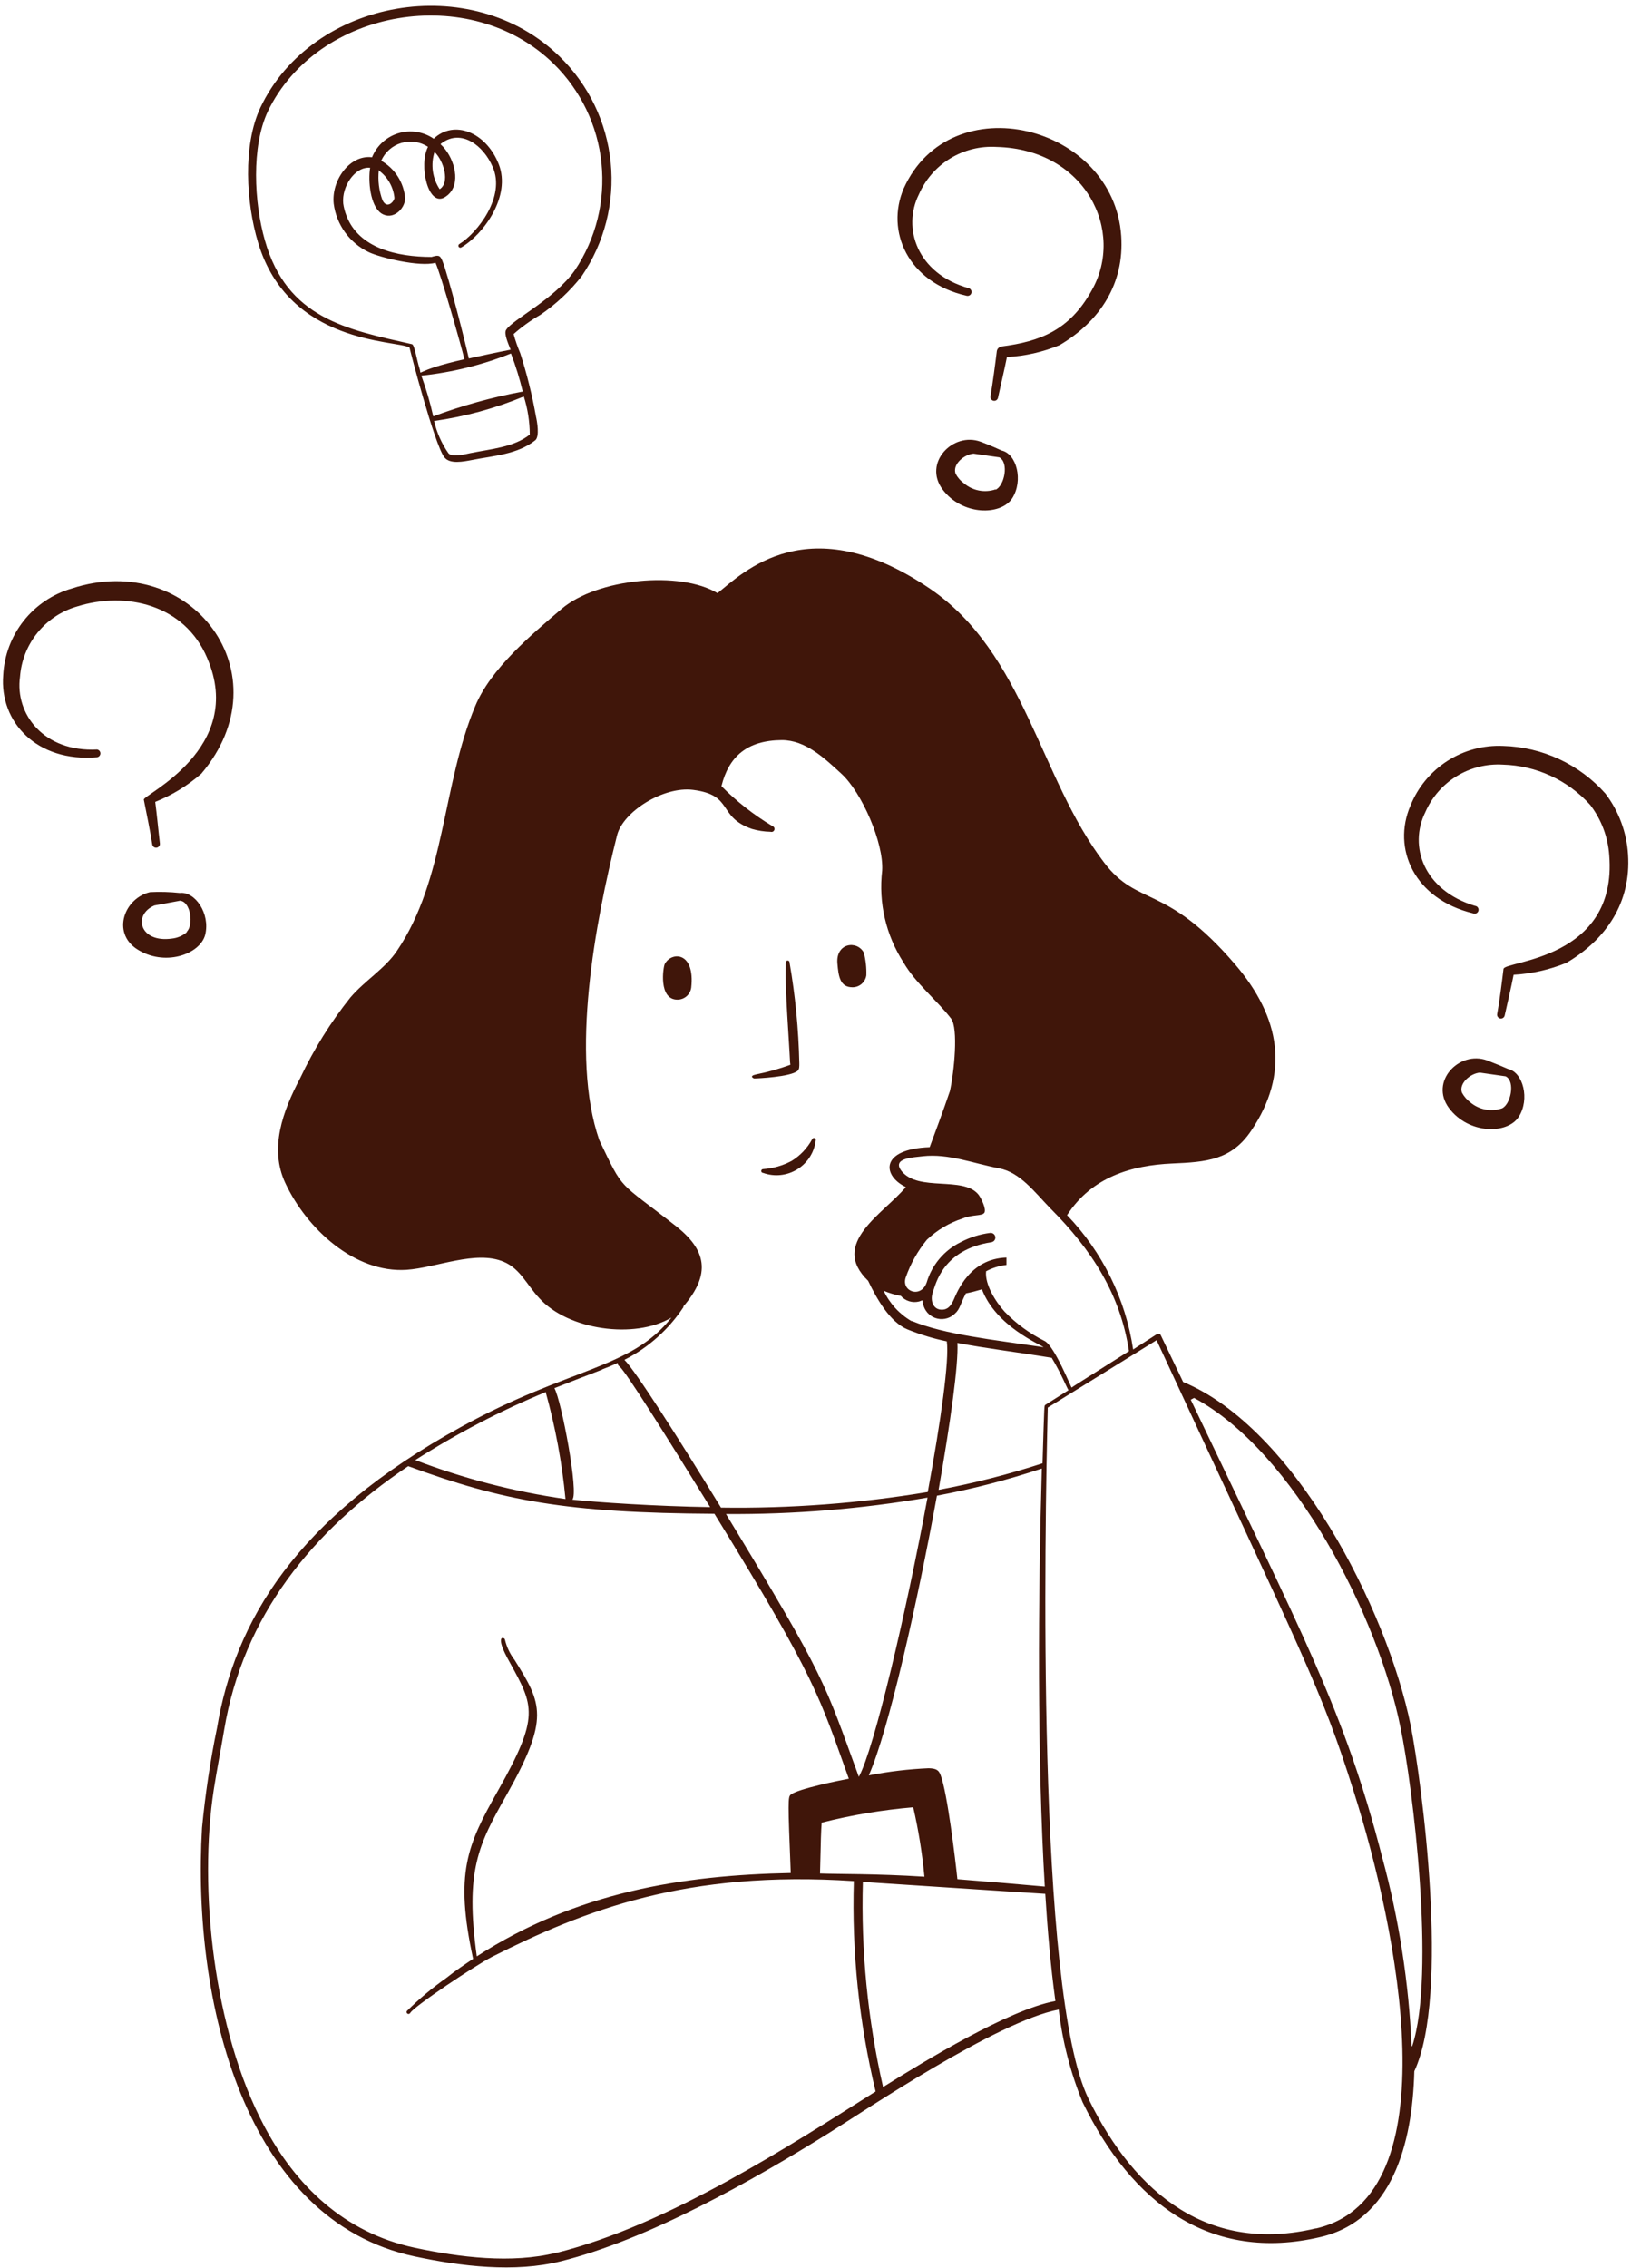
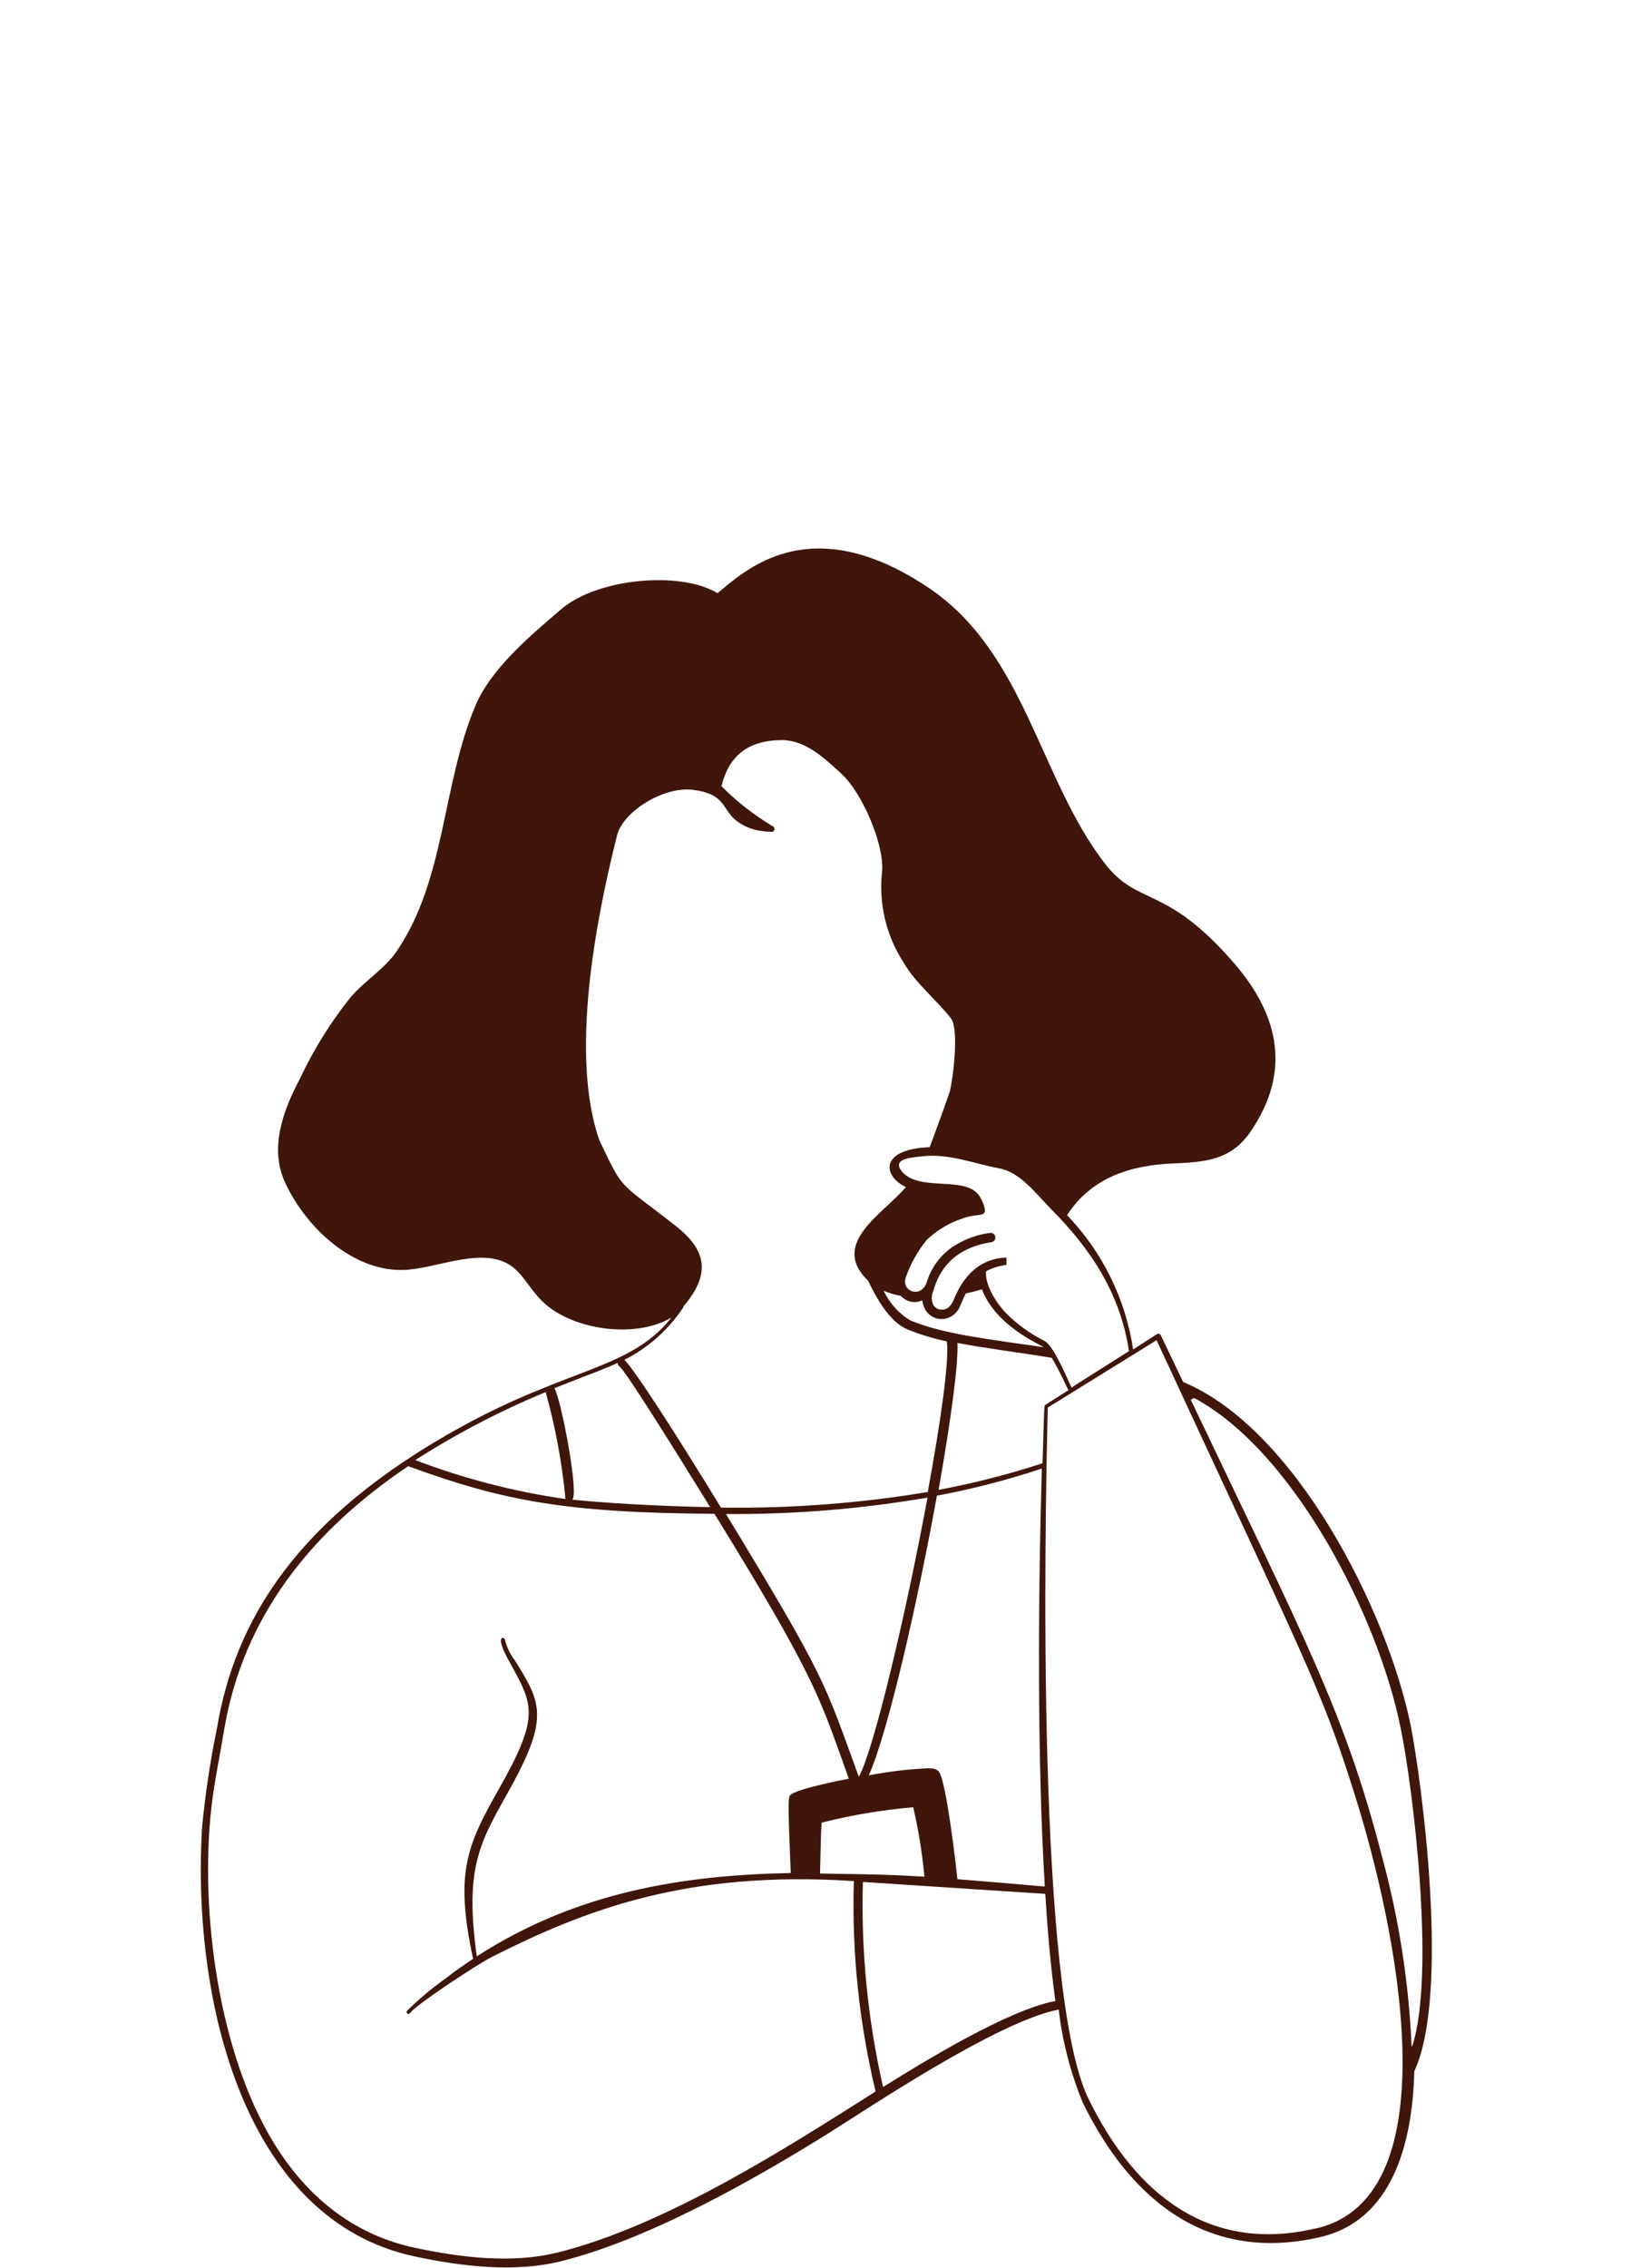
<svg xmlns="http://www.w3.org/2000/svg" width="274" height="381" viewBox="0 0 274 381" fill="none">
-   <path fill-rule="evenodd" clip-rule="evenodd" d="M111.68 161.92C111.4 162.46 110.58 167.92 113.8 167.92C114.362 167.921 114.906 167.72 115.333 167.353C115.759 166.985 116.038 166.477 116.12 165.92C116.8 159.8 112.8 159.82 111.68 161.92ZM140.68 161.84C140.86 163.96 141.1 165.84 143.22 165.84C143.782 165.841 144.326 165.64 144.753 165.273C145.179 164.905 145.458 164.397 145.54 163.84C145.583 162.553 145.442 161.267 145.12 160.02C143.96 157.88 140.38 158.4 140.68 161.84ZM126.68 181.16C127.3 181.16 132.68 180.9 133.94 179.92C134.32 179.64 134.28 179.1 134.28 178.6C134.16 172.927 133.612 167.271 132.64 161.68C132.64 161.38 132.38 161.32 132.22 161.36C132.06 161.4 131.98 161.68 132 162.16C132 163.8 131.86 164.36 132.44 173.54C132.82 179.54 132.66 177.86 132.78 178.86C130.904 179.547 128.979 180.089 127.02 180.48C125.72 180.76 126.64 181.16 126.68 181.16ZM133 195C131.516 195.796 129.88 196.266 128.2 196.38C128.115 196.38 128.034 196.414 127.974 196.474C127.914 196.534 127.88 196.615 127.88 196.7C127.88 196.785 127.914 196.867 127.974 196.927C128.034 196.987 128.115 197.02 128.2 197.02C129.139 197.358 130.143 197.48 131.136 197.376C132.13 197.272 133.086 196.946 133.936 196.421C134.786 195.897 135.506 195.187 136.043 194.345C136.581 193.504 136.921 192.552 137.04 191.56C137.05 191.52 137.053 191.477 137.047 191.436C137.041 191.394 137.027 191.354 137.006 191.318C136.984 191.281 136.956 191.25 136.922 191.225C136.889 191.199 136.851 191.181 136.81 191.17C136.769 191.16 136.727 191.157 136.685 191.163C136.643 191.169 136.603 191.183 136.567 191.205C136.531 191.226 136.499 191.254 136.474 191.288C136.449 191.321 136.43 191.36 136.42 191.4C135.61 192.876 134.432 194.116 133 195ZM43.36 40.76C48.5 57.94 66.68 57.1 68.8 58.38C68.8 58.58 72.96 74.6 74.64 76.8C75.58 78.02 77.84 77.54 79.34 77.26C82.86 76.56 86.94 76.34 89.92 73.96C90.68 73.34 90.24 70.82 90.04 69.96C89.403 66.364 88.521 62.816 87.4 59.34C86.959 58.292 86.585 57.216 86.28 56.12C87.66 54.898 89.161 53.819 90.76 52.9C93.399 51.103 95.746 48.91 97.72 46.4C101.539 40.806 103.265 34.045 102.596 27.304C101.926 20.564 98.904 14.275 94.06 9.54C79.24 -5 52.44 -0.26 43.74 18.08C40.76 24.44 41.34 34.08 43.36 40.76ZM89 73C86.34 75.14 82.42 75.42 79 76.12C78.08 76.32 75.9 76.86 75.32 76.12C74.188 74.487 73.374 72.655 72.92 70.72C78.1 69.99 83.168 68.606 88 66.6C88.654 68.671 88.991 70.829 89 73ZM87.78 65.78C82.669 66.733 77.651 68.124 72.78 69.94C72.263 67.619 71.595 65.334 70.78 63.1C75.947 62.559 81.015 61.307 85.84 59.38C86.647 61.495 87.315 63.659 87.84 65.86L87.78 65.78ZM45 18.7C53.38 1.38 79 -3 93 10.7C97.55 15.164 100.397 21.077 101.047 27.418C101.697 33.758 100.11 40.127 96.56 45.42C93.1 50.3 86.1 53.66 85.02 55.42C84.64 56.04 85.34 57.62 85.78 58.74C83.5 59.18 81 59.72 78.76 60.22C78.16 57.48 75.36 46.42 74.32 43.82C73.92 42.78 73.56 42.86 72.5 43.16C66.66 43.16 60.24 41.68 58.18 36.18C57.931 35.536 57.757 34.865 57.66 34.18C57.38 31.3 59.66 27.94 62.18 28.18C61.82 30.38 62.18 34.58 64.06 35.84C65.94 37.1 68.06 35.1 68.06 33.3C67.953 32.002 67.531 30.75 66.831 29.652C66.13 28.554 65.172 27.644 64.04 27C64.354 26.286 64.82 25.649 65.405 25.133C65.99 24.617 66.681 24.235 67.428 24.012C68.176 23.79 68.963 23.732 69.736 23.844C70.508 23.956 71.246 24.235 71.9 24.66C70.32 27.74 71.9 34.8 74.7 33.14C77.5 31.48 76.58 27.4 74.84 25.14C74 24.04 73.82 24.34 74.24 24.02C77.5 21.64 81.2 24.4 82.76 28.02C85 33 80.2 39.14 77.16 41C77.086 41.045 77.032 41.118 77.012 41.203C76.991 41.287 77.005 41.376 77.05 41.45C77.095 41.525 77.168 41.578 77.252 41.599C77.336 41.619 77.426 41.605 77.5 41.56C81.22 39.38 85.92 32.96 83.78 27.56C81.64 22.16 76.26 20.08 72.86 23.3C72.004 22.713 71.027 22.325 70.001 22.165C68.975 22.006 67.926 22.078 66.932 22.378C65.938 22.677 65.024 23.196 64.257 23.895C63.489 24.595 62.889 25.458 62.5 26.42C58.78 25.94 55.64 30.28 56.06 34.22C56.286 35.962 56.944 37.619 57.974 39.041C59.005 40.462 60.375 41.604 61.96 42.36C63.84 43.26 70.52 44.9 73.16 44.14C74.08 46.14 77.42 57.88 78.02 60.34C69.14 62.34 70.94 63.28 70.5 61.98C69.98 60.36 69.66 57.98 69.22 57.82C58.18 55.32 48.22 53.48 44.5 40.38C42.68 34.04 42.2 24.64 45 18.7ZM63.56 28.58C64.318 29.118 64.951 29.812 65.417 30.616C65.883 31.421 66.17 32.315 66.26 33.24C66.26 33.78 65.04 35.24 64.26 33.64C63.663 32.025 63.45 30.292 63.64 28.58H63.56ZM73 25.52C74.6 27.08 75.6 30.72 73.86 31.78C73.257 30.868 72.866 29.832 72.717 28.748C72.569 27.665 72.665 26.561 73 25.52ZM13 101.86C21.14 99.32 31 101.52 34.8 110.52C41.38 125.76 23.98 133.52 24.16 134.32C24.56 136.32 25.28 139.82 25.58 141.84C25.604 142.01 25.694 142.163 25.831 142.266C25.968 142.37 26.14 142.414 26.31 142.39C26.48 142.366 26.633 142.276 26.736 142.139C26.839 142.002 26.884 141.83 26.86 141.66C26.62 139.66 26.36 136.78 26.08 134.7C28.908 133.566 31.524 131.964 33.82 129.96C47.94 113.3 32.18 92.28 12.04 98.86C8.851 99.79 6.03 101.69 3.969 104.295C1.909 106.901 0.71 110.083 0.54 113.4C-0.1 121.28 6.18 128.08 16.32 127.2C16.473 127.173 16.611 127.093 16.711 126.975C16.811 126.856 16.865 126.705 16.865 126.55C16.865 126.395 16.811 126.245 16.711 126.126C16.611 126.007 16.473 125.927 16.32 125.9C7.32 126.36 2.5 119.9 3.36 113.7C3.559 110.977 4.591 108.38 6.315 106.262C8.039 104.144 10.373 102.608 13 101.86ZM162.38 49.68C162.55 49.725 162.73 49.701 162.882 49.613C163.034 49.525 163.145 49.38 163.19 49.21C163.235 49.041 163.211 48.86 163.123 48.708C163.034 48.556 162.89 48.445 162.72 48.4C154.06 45.96 151.56 38.3 154.36 32.68C155.45 30.17 157.286 28.056 159.619 26.625C161.952 25.194 164.668 24.515 167.4 24.68C182.44 25.06 189.04 38.9 183.4 48.78C179.66 55.54 174.66 57.36 168.26 58.2C168.058 58.229 167.87 58.322 167.726 58.467C167.582 58.611 167.488 58.798 167.46 59C167.24 60.84 166.76 64.46 166.4 66.56C166.365 66.727 166.399 66.901 166.492 67.044C166.586 67.186 166.733 67.286 166.9 67.32C167.067 67.355 167.241 67.322 167.383 67.228C167.526 67.134 167.625 66.987 167.66 66.82C168.12 64.66 168.74 62.12 169.16 59.98C172.198 59.817 175.187 59.141 178 57.98C184.78 53.98 188.9 47.66 188.36 39.66C187.1 20.88 159.7 14.16 151.82 31.66C148.76 38.78 152.48 47.44 162.38 49.68ZM273.5 143.52C273.271 139.813 271.948 136.257 269.7 133.3C267.537 130.867 264.898 128.901 261.947 127.525C258.996 126.15 255.795 125.392 252.54 125.3C249.227 125.147 245.948 126.027 243.157 127.818C240.365 129.61 238.2 132.224 236.96 135.3C233.82 142.56 237.6 151.02 247.46 153.42C247.548 153.46 247.643 153.48 247.74 153.478C247.836 153.477 247.931 153.455 248.018 153.413C248.104 153.371 248.181 153.311 248.242 153.236C248.303 153.161 248.347 153.074 248.37 152.981C248.394 152.888 248.397 152.79 248.379 152.695C248.361 152.601 248.323 152.511 248.266 152.433C248.21 152.355 248.137 152.29 248.053 152.243C247.969 152.196 247.876 152.167 247.78 152.16C239.18 149.56 236.62 142.16 239.44 136.44C240.53 133.93 242.366 131.816 244.699 130.385C247.032 128.954 249.748 128.275 252.48 128.44C255.254 128.517 257.983 129.156 260.503 130.318C263.022 131.48 265.28 133.141 267.14 135.2C269.013 137.645 270.126 140.587 270.34 143.66C271.76 161.3 252.76 161.36 252.58 162.76C252.34 164.76 251.9 168.28 251.52 170.32C251.485 170.487 251.519 170.661 251.612 170.804C251.706 170.946 251.853 171.046 252.02 171.08C252.187 171.115 252.361 171.081 252.503 170.988C252.646 170.894 252.745 170.747 252.78 170.58C253.26 168.44 253.86 165.88 254.28 163.74C257.324 163.569 260.318 162.893 263.14 161.74C269.82 157.82 274.04 151.6 273.5 143.52ZM34.48 157C35.34 153.44 32.76 149.7 30.2 150C28.54 149.821 26.868 149.774 25.2 149.86C20.86 150.9 18.82 156.58 22.9 159.36C27.58 162.48 33.64 160.32 34.48 157ZM31.38 156.6C30.67 157.193 29.8 157.562 28.88 157.66C23.44 158.42 22.28 153.66 25.94 152.1L30.24 151.3C32.1 151.46 32.52 155.44 31.38 156.5V156.6ZM164.74 74.2C160.08 72.5 155.04 77.76 158.34 82.2C161.64 86.64 168.18 86.64 170.06 83.68C171.94 80.72 170.8 76.24 168.28 75.68C168.06 75.58 166.32 74.78 164.74 74.2ZM167.26 82.2C166.365 82.505 165.407 82.573 164.478 82.397C163.55 82.222 162.682 81.81 161.96 81.2C161.369 80.776 160.883 80.222 160.54 79.58C159.96 77.96 162.04 76.3 163.56 76.2L167.88 76.82C169.56 77.72 168.72 81.64 167.26 82.26V82.2ZM253.34 179.56C252.94 179.38 250.88 178.52 249.82 178.12C245.14 176.42 240.12 181.68 243.42 186.12C246.72 190.56 253.24 190.56 255.14 187.6C257.04 184.64 255.88 180.12 253.34 179.56ZM252.32 186.18C251.425 186.483 250.467 186.55 249.539 186.375C248.611 186.199 247.743 185.788 247.02 185.18C246.434 184.742 245.95 184.183 245.6 183.54C245.04 181.94 247.1 180.28 248.62 180.18L252.94 180.8C254.62 181.64 253.78 185.54 252.32 186.18Z" fill="#40160A" />
  <path fill-rule="evenodd" clip-rule="evenodd" d="M237 289.88C233 270.2 217.44 239.88 198.76 232.14L195 224.28C194.973 224.223 194.934 224.173 194.886 224.132C194.838 224.091 194.782 224.061 194.721 224.044C194.661 224.027 194.597 224.023 194.535 224.033C194.472 224.043 194.413 224.066 194.36 224.1L190.36 226.68C189.09 218.191 185.21 210.307 179.26 204.12C183.42 197.7 190.08 195.74 196.96 195.44C202.66 195.2 206.86 194.86 210.16 189.98C216.7 180.34 215.16 170.94 207.48 161.98C195.78 148.34 191.18 152.42 185.48 144.88C174.64 130.72 172.18 109.78 156.22 98.88C135.82 85.06 124.82 96.2 120.54 99.64C114.28 95.84 100.32 97.16 94.32 102.3C89.22 106.66 82.46 112.3 79.84 118.6C74.26 131.9 74.86 147.64 66.7 159.7C64.7 162.7 61.28 164.72 58.86 167.56C55.538 171.725 52.713 176.262 50.44 181.08C47.48 186.68 45.22 192.9 47.92 198.7C51.54 206.46 59.64 213.86 68.28 213.3C73.28 212.96 79.9 209.96 84.6 211.94C87.4 213.1 88.48 215.8 90.6 218.06C95.4 223.4 106.6 225.02 112.8 221.32C105.98 230 95.58 229.7 77.44 239.7C49.6 255.02 39.44 272.42 36.46 290.24C35.32 295.785 34.479 301.386 33.94 307.02C32.22 336.08 41.04 372.92 69.64 379.02C77.48 380.7 86.46 381.78 94.22 379.84C108.92 376.18 126.46 366.28 139.34 358.24C145.34 354.5 167.54 339.52 177.86 337.56C178.481 342.898 179.827 348.126 181.86 353.1C190.12 370.08 203.34 380.12 221.86 375.76C233.86 372.94 237.28 360.16 237.6 347.92C243.62 335 238.84 299.28 237 289.88ZM167.8 196.24C171.36 196.9 173.8 200.24 176.44 202.96C183.42 209.94 188.22 217.42 189.66 226.96C183.88 230.64 180.12 232.96 180.04 233.08C179.96 233.2 177.18 226.12 175.5 225.26C172.987 224.013 170.707 222.342 168.76 220.32C167.26 218.66 165.42 215.74 165.66 213.54C166.723 212.975 167.884 212.615 169.08 212.48V211.24C162.9 211.42 160.78 217.06 160.22 218.32C159.82 219.22 159.26 220.12 157.98 219.98C156.7 219.84 156.24 218.36 156.72 217.04C157.2 215.72 158.36 209.92 166.54 208.66C166.643 208.646 166.741 208.612 166.83 208.559C166.919 208.506 166.997 208.437 167.059 208.354C167.122 208.272 167.167 208.177 167.193 208.077C167.219 207.977 167.225 207.873 167.21 207.77C167.196 207.668 167.161 207.569 167.109 207.48C167.056 207.391 166.987 207.313 166.904 207.251C166.821 207.189 166.727 207.144 166.627 207.118C166.527 207.092 166.423 207.086 166.32 207.1C164.608 207.318 162.949 207.84 161.42 208.64C160.046 209.311 158.826 210.261 157.838 211.428C156.85 212.595 156.115 213.954 155.68 215.42C154.72 218.16 151.36 216.94 152.16 214.58C152.965 212.285 154.163 210.146 155.7 208.26C157.407 206.633 159.457 205.41 161.7 204.68C163.46 203.96 164.96 204.3 165.36 203.72C165.76 203.14 164.82 201.2 164.34 200.62C161.76 197.54 154.34 200.2 151.5 196.76C149.68 194.5 153.5 194.42 155.04 194.22C159.36 193.74 163.46 195.42 167.8 196.24ZM175.14 245.8C169.423 247.664 163.591 249.154 157.68 250.26C159.68 238.88 161.04 229.12 160.84 225.58C165.5 226.48 170.84 227.12 176.68 228.08C178.26 230.7 179.12 232.9 179.5 233.52L175.62 235.98C175.42 236.24 175.46 235.16 175.14 245.8ZM153.42 303.58C154.306 307.421 154.934 311.316 155.3 315.24C147.1 314.72 140.84 314.82 137.76 314.7C137.88 309.08 137.94 307.34 138.04 306.16C143.088 304.881 148.232 304.018 153.42 303.58ZM121.96 254.32C133.306 254.401 144.637 253.478 155.82 251.56C152.26 270.76 146.84 293.84 144.28 298.46C138.4 282.42 139 282.36 121.96 254.32ZM145.96 298.2C149.2 290.94 154.12 269.28 157.4 251.24C163.37 250.122 169.257 248.598 175.02 246.68C174.4 268.28 174.22 295.24 175.52 316.9C171.72 316.56 166.2 316.08 160.84 315.66C160.5 312.42 159.16 301.14 158.02 298.18C157.72 297.38 157.36 297.06 156.02 297.02C152.676 297.167 149.346 297.561 146.06 298.2H145.96ZM153.1 221.9C151.075 220.716 149.456 218.945 148.46 216.82C149.386 217.211 150.352 217.499 151.34 217.68C151.715 218.103 152.199 218.413 152.738 218.579C153.278 218.745 153.853 218.759 154.4 218.62C155.3 218.34 154.72 218.22 155.2 219.48C155.384 219.988 155.695 220.44 156.102 220.795C156.51 221.149 157.001 221.394 157.529 221.506C158.058 221.618 158.606 221.594 159.122 221.435C159.638 221.277 160.106 220.99 160.48 220.6C161.26 219.9 161.32 219.06 162.26 217.26C163.18 217.08 164.08 216.84 164.96 216.58C167.34 222.82 174.8 225.84 175.32 226.3C166.54 225 158.76 224.18 153.2 221.9H153.1ZM114.76 219.5C119.56 213.94 118.58 209.96 113.64 206.02C103.64 198.18 104.88 200.28 100.68 191.52C95.74 177.3 100 154.9 103.66 140.32C104.66 136.32 111.48 132.04 116.44 132.68C123.32 133.56 120.44 137.18 126.32 139.24C127.341 139.539 128.397 139.7 129.46 139.72C129.523 139.74 129.589 139.747 129.655 139.741C129.721 139.735 129.785 139.717 129.843 139.686C129.902 139.655 129.954 139.613 129.996 139.563C130.038 139.512 130.07 139.453 130.09 139.39C130.11 139.327 130.117 139.261 130.111 139.195C130.105 139.13 130.086 139.066 130.056 139.007C130.025 138.949 129.983 138.897 129.932 138.854C129.882 138.812 129.823 138.78 129.76 138.76C126.641 136.89 123.766 134.639 121.2 132.06C122.42 127.08 125.52 124.36 131.34 124.32C135.34 124.32 138.5 127.36 141.34 129.96C144.78 133.1 148.48 141.58 148.2 146.24C147.567 151.64 148.833 157.092 151.78 161.66C153.78 165.14 157.54 168.16 159.78 171.1C161.02 172.74 160.3 180.06 159.58 183.28C158.64 186.1 156.64 191.48 156.18 192.7C147.82 193 148.18 197.48 152.18 199.4C148.44 203.88 139.3 208.86 145.84 215.14C147.24 218.08 149.48 222.1 152.48 223.32C154.609 224.183 156.811 224.853 159.06 225.32C159.5 228.42 158.06 238.68 155.86 250.62C144.382 252.53 132.755 253.407 121.12 253.24C113.9 241.42 106.72 230.22 104.9 228.42C108.941 226.366 112.374 223.291 114.86 219.5H114.76ZM101.12 230.04C105.12 228.54 103.12 228.8 104.08 229.54C105.04 230.28 111.64 240.74 119.3 253.16C110.22 253.02 100 252.34 96.14 251.9C97.3 250.98 94.3 235.18 93.14 233.18C96.04 232.02 98.72 231 101.22 230.04H101.12ZM91.66 233.8C93.305 239.69 94.422 245.713 95 251.8C86.37 250.564 77.905 248.37 69.76 245.26C76.739 240.796 84.102 236.961 91.76 233.8H91.66ZM93.48 378.4C85.98 380.28 77.2 379.18 69.64 377.56C57.82 375.02 49.64 367.12 44.32 357C35.86 341 33.34 317.22 35.92 300.56C36.44 297.22 37.1 293.92 37.66 290.56C40.84 271.5 52.42 257.14 68.58 246.28C84.44 252.1 95.1 254.14 120.02 254.28C137.28 282.28 137.66 285.08 142.6 298.78C141.08 299.06 134.04 300.48 132.84 301.46C132.36 301.84 132.36 302.6 132.84 314.62C114.64 314.98 96.84 317.82 80.1 328.62C78.1 314.2 80.4 309.84 85.06 301.58C92.38 288.6 91.06 286.2 86.44 278.82C85.678 277.824 85.133 276.68 84.84 275.46C84.84 274.98 82.84 274.32 85.66 279.28C89.66 286.56 90.74 288.28 83.66 300.78C78.48 309.94 76.36 314.64 79.48 329.04C78.08 329.98 76.48 331.04 74.94 332.28C72.587 333.937 70.379 335.79 68.34 337.82C68.3 337.897 68.293 337.987 68.319 338.069C68.345 338.152 68.403 338.221 68.48 338.26C68.557 338.3 68.647 338.308 68.729 338.282C68.812 338.255 68.88 338.197 68.92 338.12C69.54 337.02 79.88 330.12 82.66 328.7C98.18 320.88 115.34 314.12 143.44 315.98C143.086 327.871 144.317 339.755 147.1 351.32C132.66 360.44 112.14 373.76 93.58 378.4H93.48ZM148.34 350.52C145.771 339.242 144.635 327.684 144.96 316.12C175.32 318.12 165.8 317.48 175.6 318.12C175.96 323.96 176.5 330.3 177.3 336.12C169.46 337.58 155.36 346.18 148.44 350.52H148.34ZM221.02 374.32C203.36 378.5 190.82 368.86 182.86 352.54C174.06 334.54 175.52 256.36 176.02 236.44L194.3 225.12C218.98 278.42 221.94 283.46 227.48 301.12C234.64 323.62 244.08 369 221.12 374.32H221.02ZM237.14 343.72C236.677 333.011 235.027 322.386 232.22 312.04C225.88 287.38 219.02 275.02 200.04 235.12L200.6 234.82C217.36 243.78 231.56 271.6 235.28 290.18C237.32 299.88 241.22 331.6 237.24 343.72H237.14Z" fill="#40160A" />
</svg>